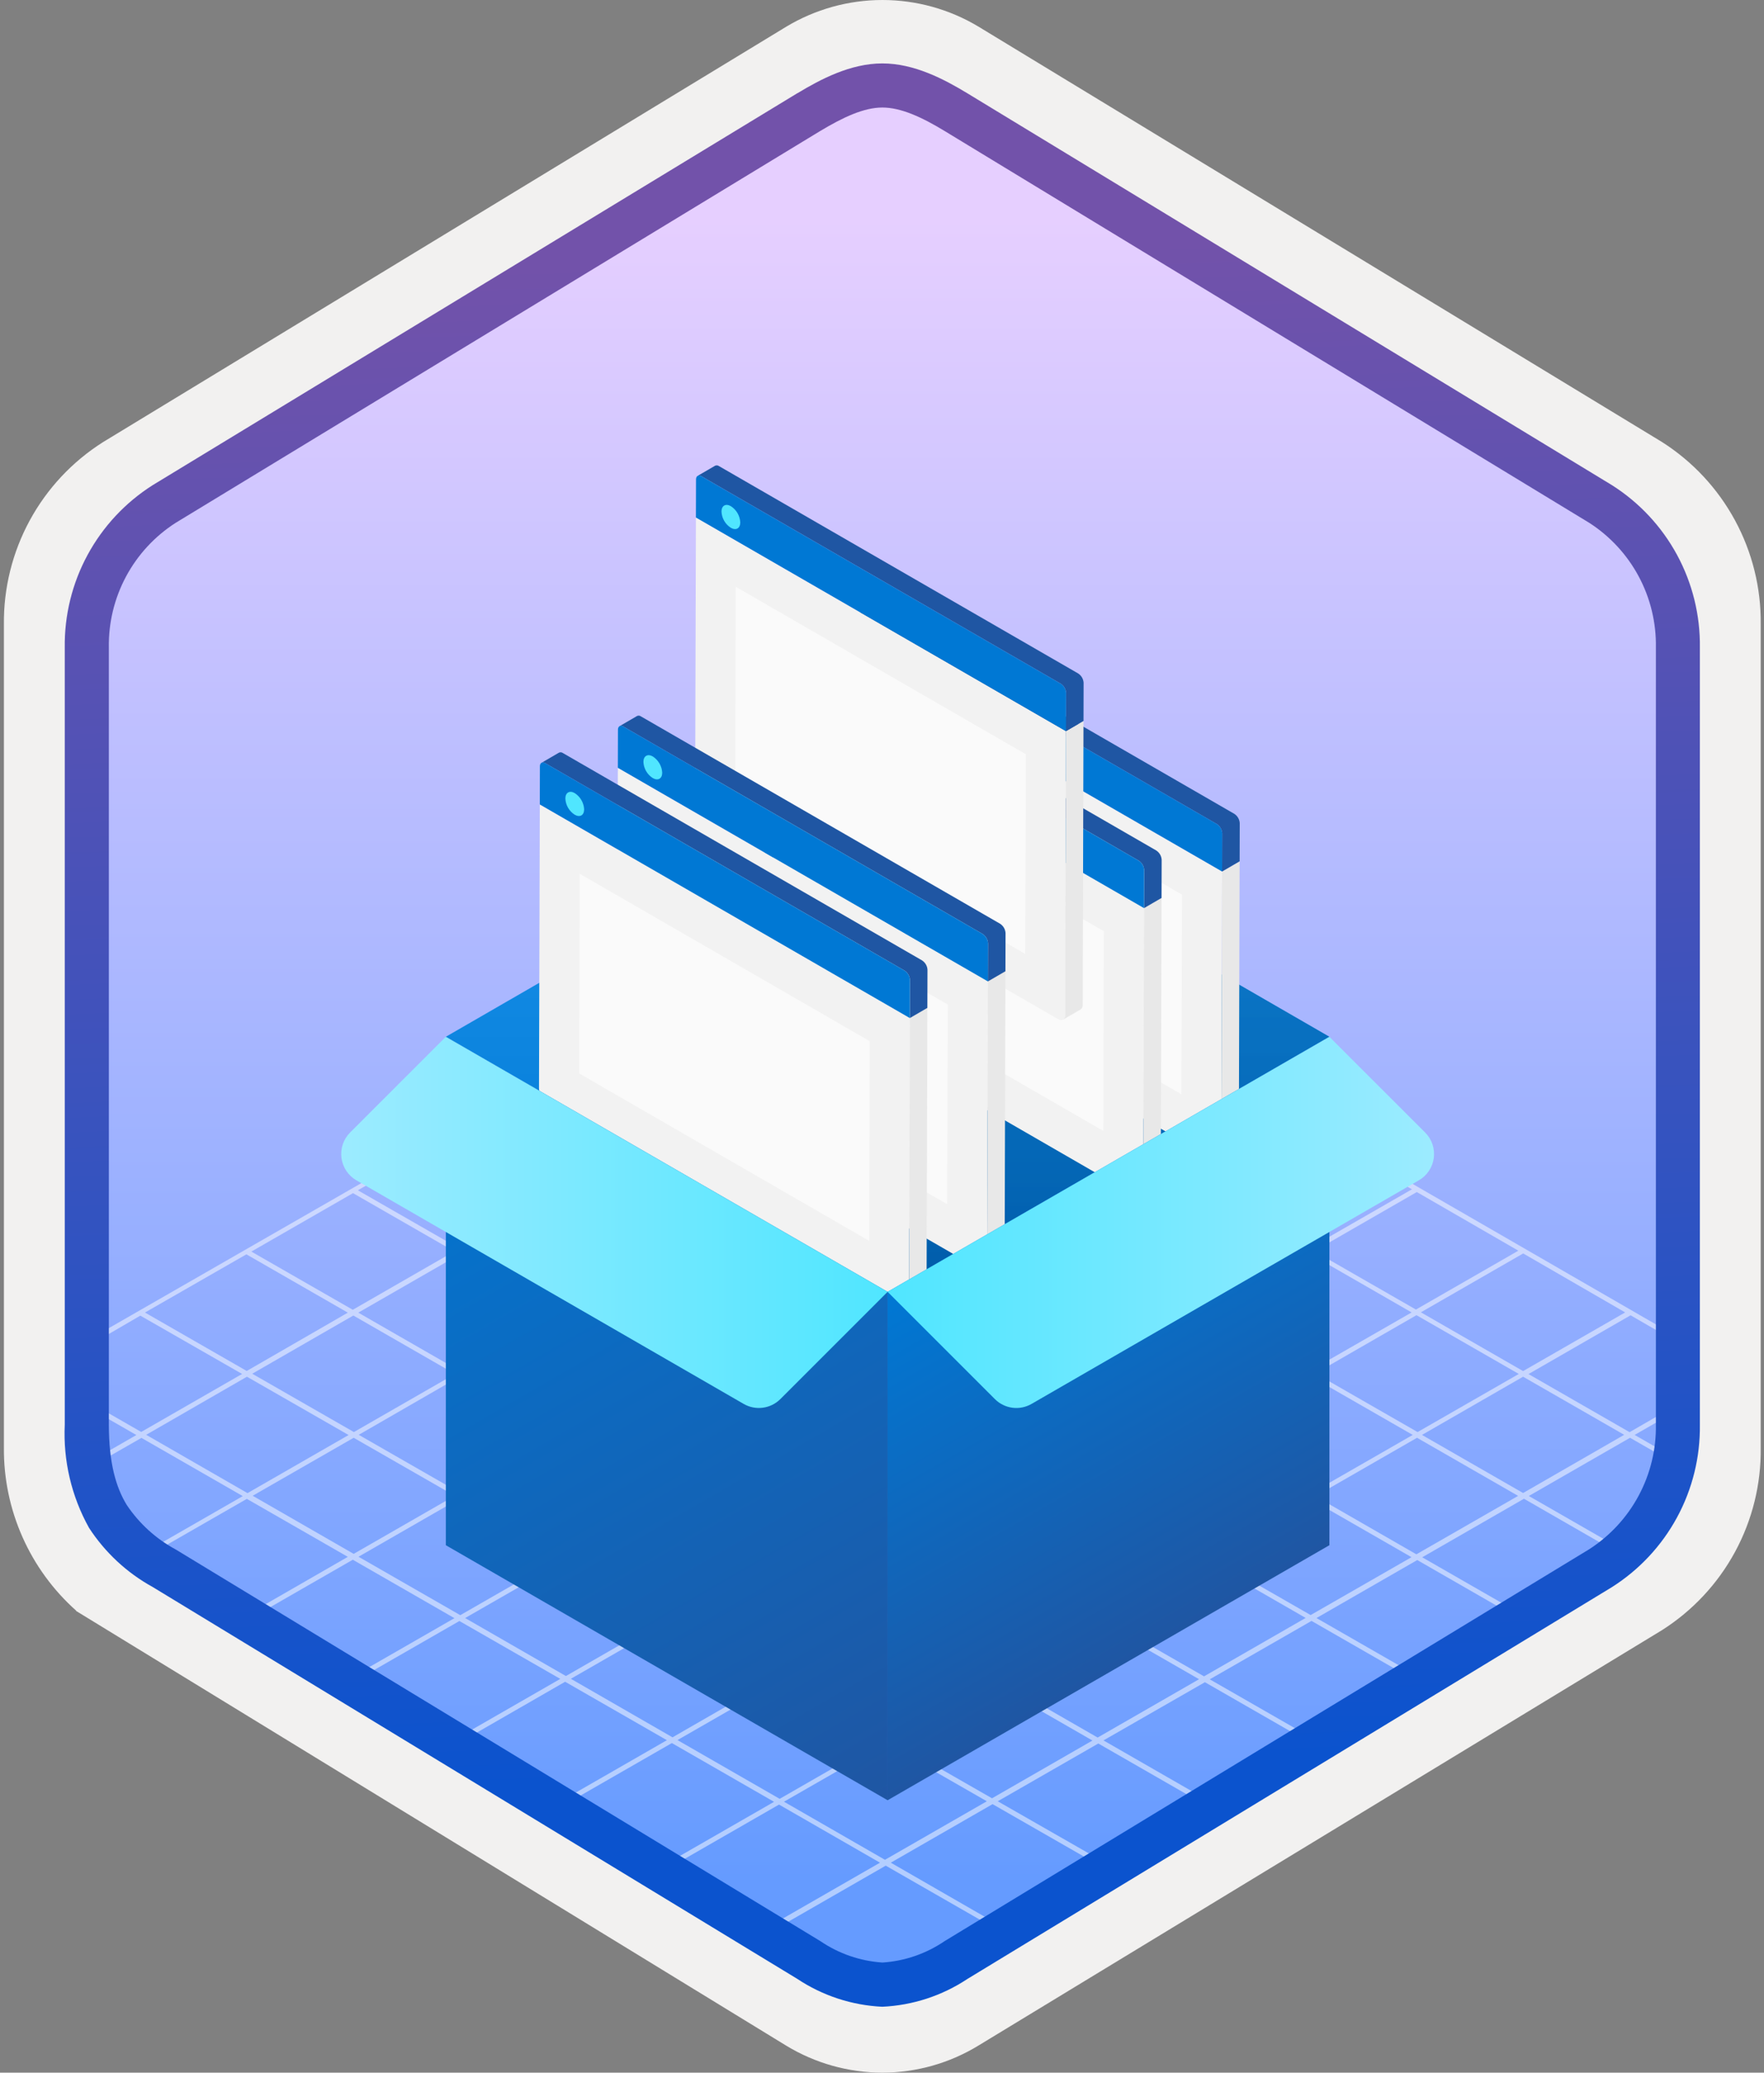
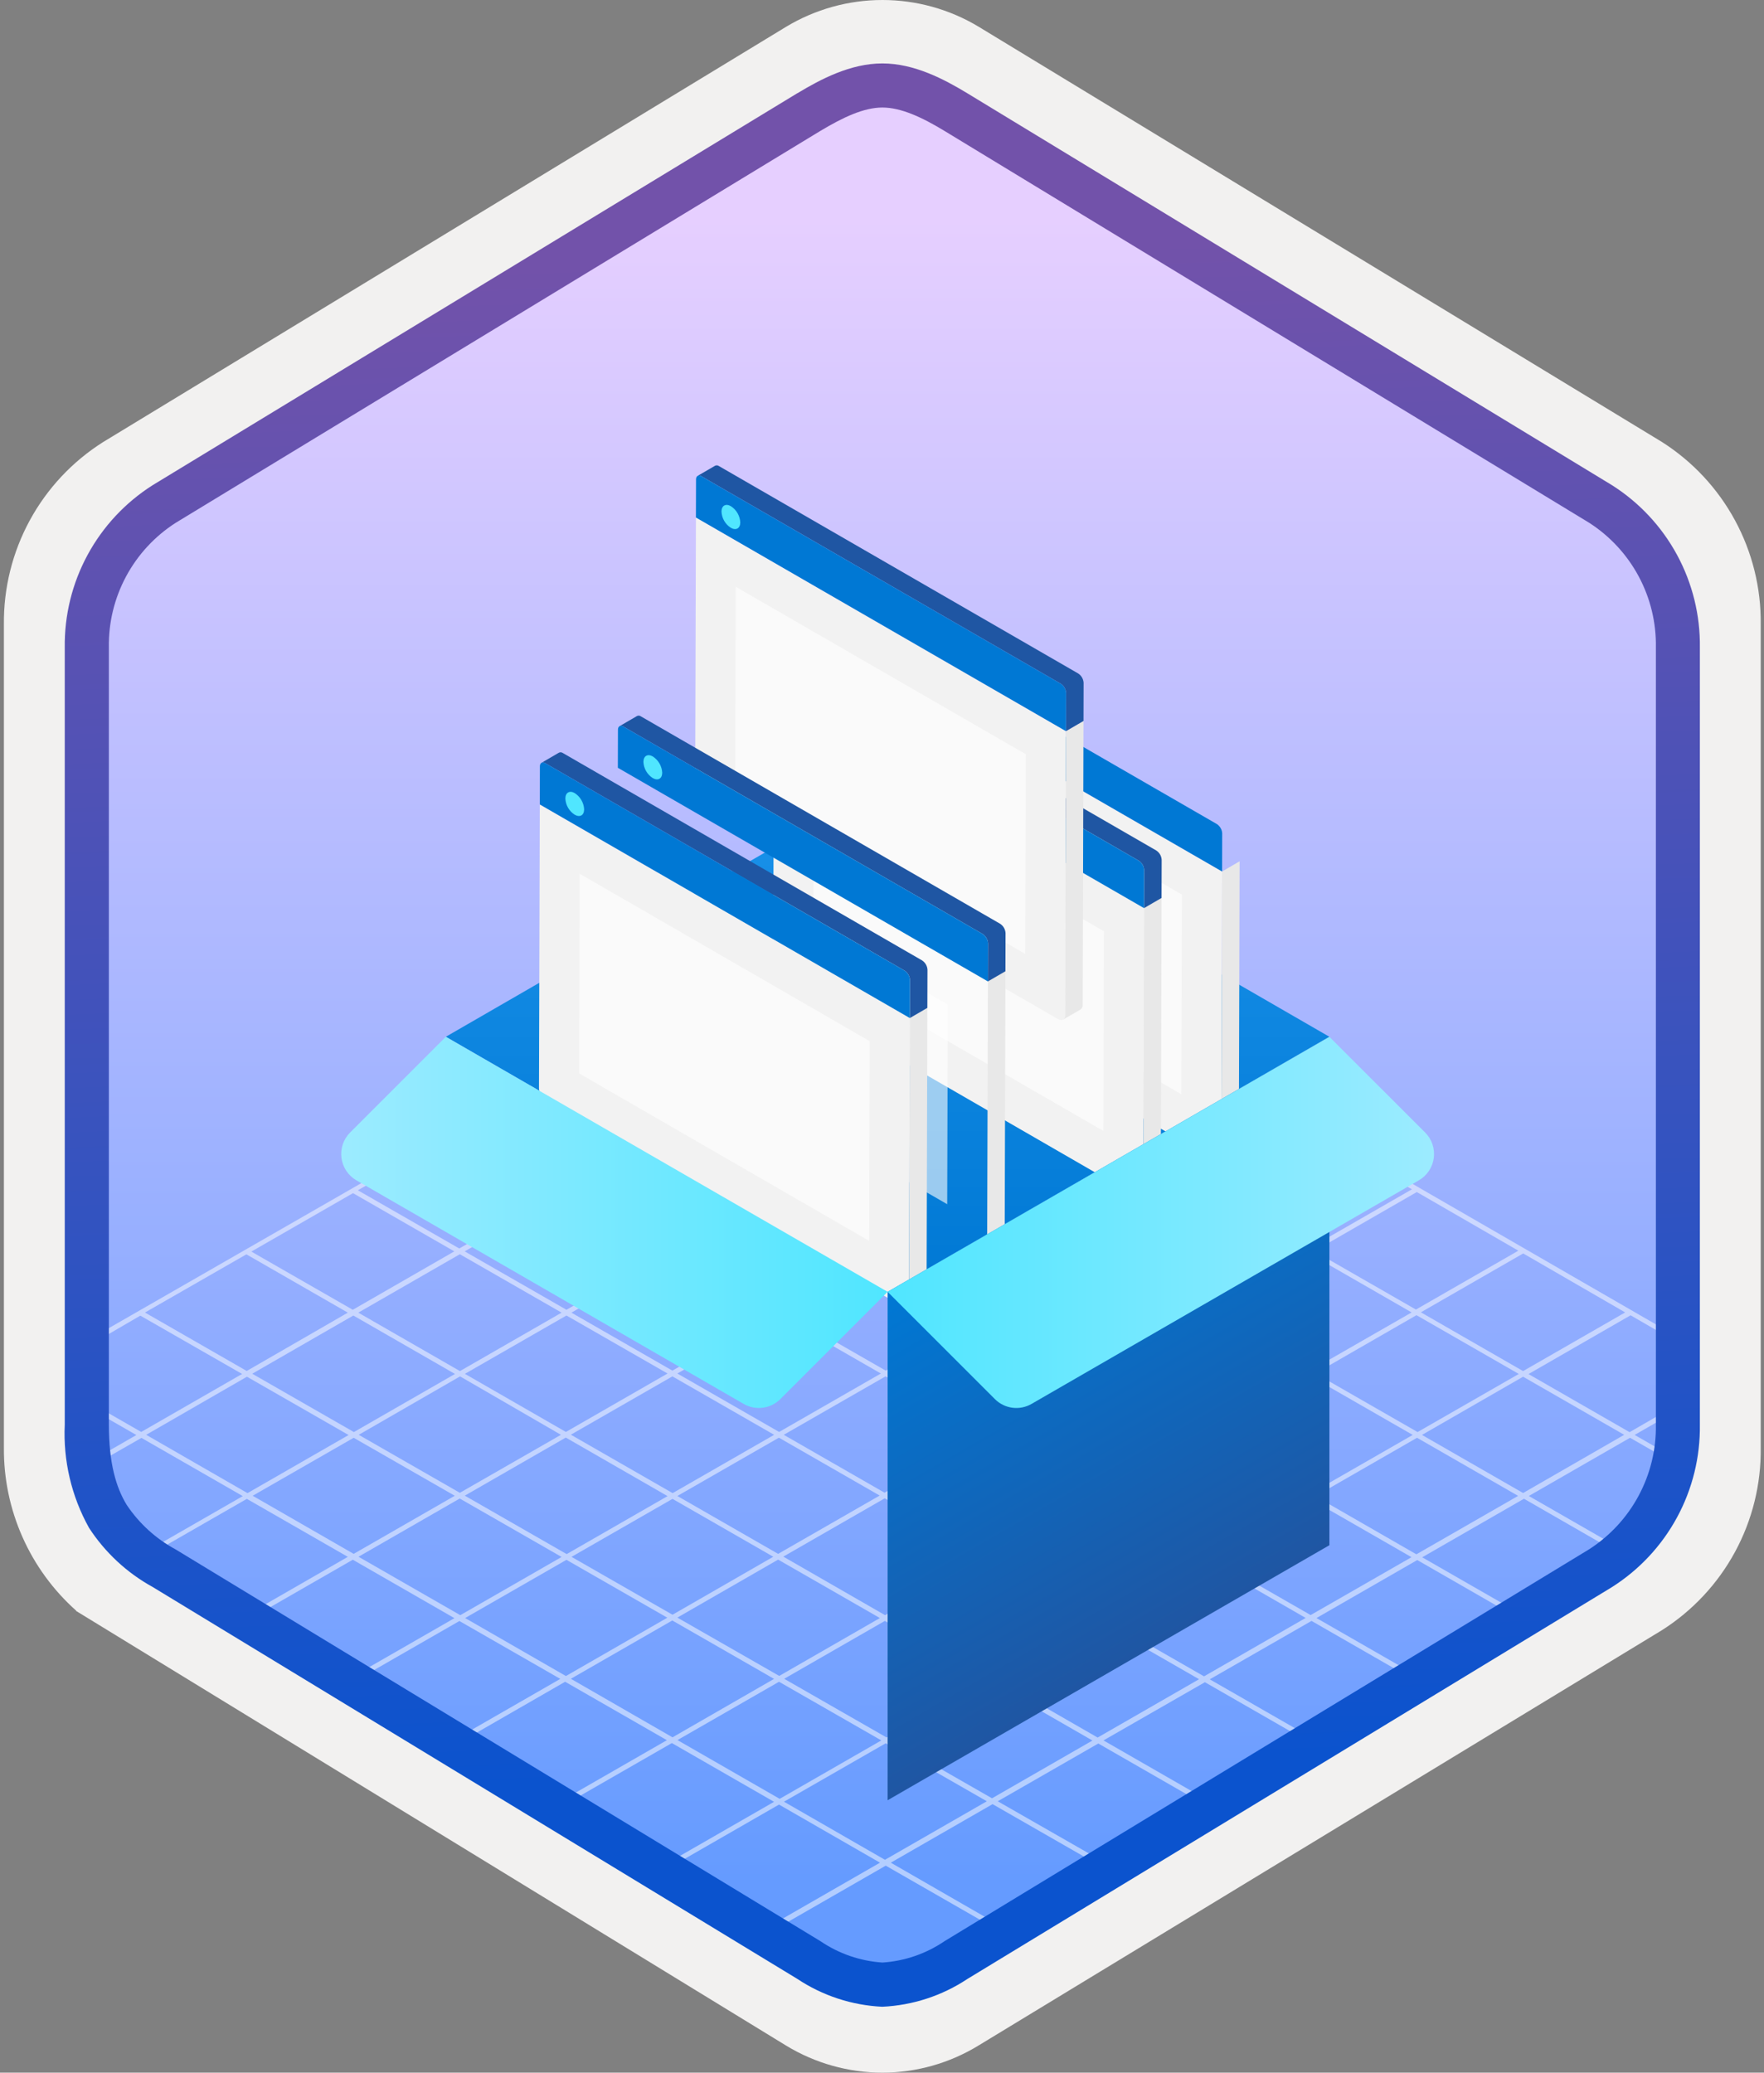
<svg xmlns="http://www.w3.org/2000/svg" width="160" height="188" viewBox="0 0 160 188" fill="none">
  <rect x="0" y="0" width="160" height="188" fill="#808080" stroke="none" />
  <g clip-path="url(#clip0_1326_465)">
    <path d="M80.034 188.003C83.115 187.997 86.136 187.143 88.764 185.533L150.733 147.873C153.515 146.109 155.8 143.664 157.37 140.769C158.94 137.874 159.743 134.626 159.703 131.333V56.623C159.739 53.33 158.935 50.083 157.365 47.189C155.795 44.294 153.513 41.849 150.733 40.083L88.764 2.423C86.129 0.838 83.113 0 80.039 0C76.964 0 73.948 0.838 71.314 2.423L9.344 40.103C6.56 41.865 4.272 44.309 2.699 47.204C1.125 50.099 0.318 53.348 0.354 56.643V131.342C0.335 134.125 0.91 136.88 2.04 139.423C3.169 141.967 4.827 144.24 6.904 146.092V146.122L71.314 185.553C73.942 187.15 76.958 187.997 80.034 188.003V188.003ZM80.684 6.953C82.634 6.953 85.114 8.163 86.824 9.213L147.583 46.403C151.333 48.683 153.453 55.283 153.453 60.033L152.823 131.332C152.823 136.082 149.623 140.352 145.873 142.632L85.474 179.012C82.044 181.102 79.254 181.102 75.814 179.012L14.604 142.542C10.854 140.262 7.834 136.062 7.834 131.332V57.693C7.866 55.327 8.475 53.005 9.607 50.928C10.74 48.851 12.363 47.081 14.334 45.773L74.914 9.213C76.614 8.173 78.734 6.953 80.684 6.953V6.953Z" fill="#F2F1F0" />
    <path fill-rule="evenodd" clip-rule="evenodd" d="M87.934 10.533C85.561 9.062 82.825 8.283 80.034 8.283C77.242 8.283 74.506 9.062 72.134 10.533L16.004 44.862C13.477 46.474 11.405 48.704 9.982 51.342C8.559 53.979 7.833 56.936 7.874 59.932V128.033C7.834 131.029 8.559 133.986 9.982 136.623C11.405 139.26 13.478 141.491 16.004 143.103L72.134 177.433C74.506 178.903 77.242 179.683 80.034 179.683C82.825 179.683 85.561 178.903 87.934 177.433L144.063 143.103C146.588 141.489 148.66 139.259 150.082 136.622C151.505 133.985 152.231 131.028 152.193 128.033V59.932C152.231 56.937 151.505 53.98 150.082 51.344C148.659 48.707 146.588 46.476 144.063 44.862L87.934 10.533Z" fill="url(#paint0_linear_1326_465)" />
    <g opacity="0.5">
      <path d="M12.729 119.335L21.959 124.625L12.809 129.885L8.209 127.245V127.775L12.369 130.164L8.689 132.284L8.829 132.715L12.829 130.424L22.019 135.705L12.899 140.944L11.249 139.995L11.459 140.625L79.969 180.225L80.399 179.934L71.069 174.554L80.339 169.225L89.539 174.505L89.949 174.225L80.799 168.955L90.029 163.645L99.389 169.015L99.619 168.605L90.499 163.385L99.619 158.145L108.859 163.455L109.189 163.095L100.089 157.865L109.289 152.585L118.479 157.865L119.019 157.655L109.729 152.324L118.959 147.025L128.099 152.275L128.639 152.064L119.409 146.765L128.549 141.505L137.699 146.765L138.229 146.554L128.999 141.255L138.229 135.944L147.319 141.174L147.849 140.965L138.669 135.694L147.849 130.414L152.539 133.105V132.615L148.269 130.155L152.809 127.544V127.015L147.809 129.905L138.639 124.635L147.899 119.304L153.079 122.304V121.794L109.779 96.794L90.519 85.674L90.329 85.604L80.939 80.184L80.509 79.904L8.729 121.125V121.664L12.729 119.335ZM13.259 130.145L22.399 124.875L31.619 130.164L22.449 135.434L13.259 130.145ZM71.089 130.145L80.319 124.845L89.459 130.085L80.229 135.395L71.089 130.145ZM79.789 135.655L70.579 140.944L61.439 135.694L70.649 130.405L79.789 135.655ZM80.789 124.585L89.939 119.324L99.069 124.574L89.919 129.835L80.789 124.585ZM80.339 124.324L71.109 119.025L80.269 113.765L89.499 119.064L80.339 124.324ZM79.899 124.585L70.669 129.885L61.439 124.585L70.669 119.284L79.899 124.585ZM70.219 130.145L61.009 135.434L51.779 130.135L60.989 124.845L70.219 130.145ZM60.549 135.705L51.399 140.965L42.159 135.664L51.319 130.395L60.549 135.705ZM60.999 135.955L70.139 141.205L60.999 146.465L51.839 141.215L60.999 135.955ZM70.579 141.465L79.809 146.765L70.679 152.015L61.439 146.725L70.579 141.465ZM71.049 141.194L80.249 135.905L89.479 141.205L80.279 146.505L71.049 141.194ZM80.699 135.655L89.919 130.345L99.149 135.645L89.929 140.955L80.699 135.655ZM90.369 130.085L99.519 124.824L108.749 130.135L99.599 135.395L90.369 130.085ZM99.959 124.574L109.189 119.265L118.419 124.574L109.189 129.875L99.959 124.574ZM99.519 124.314L90.389 119.064L99.619 113.765L108.739 119.015L99.519 124.314ZM89.939 118.814L80.709 113.505L89.939 108.205L99.169 113.505L89.939 118.814ZM80.269 113.255L71.109 107.985L80.339 102.684L89.499 107.944L80.269 113.255ZM79.819 113.505L70.669 118.775L61.499 113.505L70.659 108.245L79.819 113.505ZM70.219 119.025L60.989 124.324L51.829 119.064L61.059 113.765L70.219 119.025ZM60.549 124.585L51.329 129.885L42.169 124.615L51.379 119.324L60.549 124.585ZM50.879 130.145L41.709 135.405L32.539 130.145L41.729 124.845L50.879 130.145ZM41.249 135.674L32.079 140.944L22.919 135.674L32.079 130.414L41.249 135.674ZM41.699 135.924L50.939 141.225L41.749 146.505L32.519 141.205L41.699 135.924ZM51.379 141.485L60.529 146.735L51.329 152.025L42.189 146.765L51.379 141.485ZM60.979 146.985L70.209 152.284L60.999 157.585L51.779 152.275L60.979 146.985ZM70.659 152.544L79.939 157.865L70.719 163.164L61.449 157.835L70.659 152.544ZM71.129 152.275L80.259 147.025L89.529 152.355L80.409 157.595L71.129 152.275ZM80.719 146.755L89.929 141.465L99.199 146.794L89.999 152.085L80.719 146.755ZM90.369 141.205L99.599 135.905L108.869 141.235L99.639 146.534L90.369 141.205ZM100.039 135.645L109.189 130.385L118.459 135.715L109.319 140.975L100.039 135.645ZM109.639 130.135L118.859 124.824L128.139 130.155L118.909 135.455L109.639 130.135ZM119.309 124.574L128.479 119.294L137.759 124.625L128.579 129.895L119.309 124.574ZM118.859 124.314L109.639 119.015L118.809 113.735L128.039 119.044L118.859 124.314ZM109.189 118.755L100.059 113.505L109.229 108.235L118.359 113.485L109.189 118.755ZM99.619 113.255L90.389 107.944L99.559 102.684L108.789 107.985L99.619 113.255ZM89.939 107.694L80.779 102.424L89.949 97.164L99.109 102.424L89.939 107.694ZM80.339 102.174L71.069 96.844L80.219 91.574L89.499 96.904L80.339 102.174ZM79.889 102.424L70.659 107.735L61.409 102.414L70.629 97.104L79.889 102.424ZM70.219 107.985L61.059 113.255L51.819 107.944L60.969 102.674L70.219 107.985ZM60.609 113.505L51.379 118.804L42.149 113.505L51.369 108.194L60.609 113.505ZM50.939 119.064L41.719 124.365L32.499 119.064L41.709 113.765L50.939 119.064ZM41.269 124.625L32.099 129.895L22.879 124.605L32.049 119.324L41.269 124.625ZM13.269 141.194L22.389 135.955L31.549 141.215L22.409 146.475L13.269 141.194ZM22.849 146.735L31.999 141.475L41.219 146.775L32.049 152.044L22.849 146.735ZM32.499 152.304L41.669 147.034L50.819 152.284L41.619 157.574L32.499 152.304ZM42.069 157.835L51.259 152.544L60.489 157.845L51.269 163.145L42.069 157.835ZM51.719 163.405L60.939 158.105L70.209 163.434L60.969 168.745L51.719 163.405ZM70.549 174.284L61.409 169.005L70.659 163.684L79.819 168.955L70.549 174.284ZM80.269 168.694L71.109 163.424L80.339 158.125L89.509 163.385L80.269 168.694ZM89.979 163.115L80.799 157.855L89.929 152.605L99.089 157.875L89.979 163.115ZM99.559 157.605L90.399 152.335L99.589 147.044L108.759 152.314L99.559 157.605ZM109.209 152.054L100.039 146.794L109.269 141.485L118.429 146.755L109.209 152.054ZM118.879 146.495L109.709 141.235L118.859 135.975L128.029 141.245L118.879 146.495ZM128.469 140.985L119.309 135.715L128.529 130.414L137.699 135.684L128.469 140.985ZM147.319 130.145L138.149 135.424L128.979 130.155L138.149 124.875L147.319 130.145ZM147.409 119.044L138.149 124.365L128.879 119.034L138.159 113.694L147.409 119.044ZM137.719 113.444L128.429 118.784L119.199 113.485L128.509 108.125L137.719 113.444ZM128.069 107.875L118.759 113.225L109.629 107.985L118.969 102.615L128.069 107.875ZM118.519 102.355L109.179 107.725L99.949 102.424L109.319 97.044L118.519 102.355ZM108.869 96.784L99.509 102.164L90.339 96.904L99.729 91.514L108.869 96.784ZM99.289 91.254L89.899 96.644L80.619 91.324L90.019 85.904L99.289 91.254ZM80.479 80.394L89.579 85.644L80.169 91.064L71.029 85.814L80.479 80.394ZM70.589 86.074L79.729 91.324L70.579 96.594L61.429 91.334L70.589 86.074ZM60.979 91.584L70.129 96.844L60.909 102.155L51.749 96.894L60.979 91.584ZM51.299 97.144L60.469 102.414L51.319 107.684L42.139 102.414L51.299 97.144ZM41.699 102.664L50.869 107.944L41.659 113.245L32.459 107.965L41.699 102.664ZM32.019 108.225L41.209 113.505L31.999 118.804L22.799 113.525L32.019 108.225ZM22.349 113.775L31.549 119.064L22.379 124.355L13.149 119.054L22.349 113.775Z" fill="white" />
    </g>
    <path fill-rule="evenodd" clip-rule="evenodd" d="M80.034 9.753C81.714 9.753 83.604 10.623 85.664 11.873L144.133 47.413C146.025 48.626 147.575 50.303 148.636 52.284C149.697 54.266 150.233 56.486 150.193 58.733V129.213C150.232 131.459 149.695 133.679 148.634 135.66C147.574 137.641 146.024 139.319 144.133 140.533L85.674 176.073C84.004 177.21 82.06 177.88 80.044 178.013C78.028 177.88 76.084 177.21 74.414 176.073L15.934 140.543C14.147 139.578 12.623 138.191 11.494 136.503C10.514 134.903 9.874 132.683 9.874 129.223V58.743C9.834 56.496 10.37 54.276 11.431 52.294C12.492 50.313 14.042 48.636 15.934 47.423L74.394 11.883C76.484 10.633 78.344 9.753 80.034 9.753ZM87.744 179.503L146.203 143.963C148.682 142.392 150.717 140.213 152.114 137.632C153.511 135.052 154.223 132.157 154.183 129.223V58.743C154.223 55.809 153.511 52.913 152.114 50.333C150.717 47.753 148.682 45.573 146.203 44.003L87.744 8.463C85.634 7.183 82.924 5.753 80.034 5.753C77.134 5.753 74.424 7.193 72.334 8.453H72.324L13.854 44.003C11.375 45.573 9.34 47.753 7.943 50.333C6.546 52.913 5.834 55.809 5.874 58.743V129.223C5.721 132.487 6.483 135.728 8.074 138.583C9.529 140.821 11.514 142.666 13.854 143.953L72.314 179.493C74.607 181.019 77.272 181.893 80.024 182.023C82.778 181.897 85.446 181.026 87.744 179.503V179.503Z" fill="url(#paint1_linear_1326_465)" />
    <path d="M40.438 94.041L80.51 70.903L120.579 94.041L80.51 117.176L40.438 94.041Z" fill="url(#paint2_linear_1326_465)" />
-     <path opacity="0.4" d="M80.51 70.903V117.176L120.58 94.041L80.51 70.903Z" fill="url(#paint3_linear_1326_465)" />
+     <path opacity="0.4" d="M80.51 70.903V117.176L80.51 70.903Z" fill="url(#paint3_linear_1326_465)" />
    <path d="M77.283 59.671L110.848 79.049L110.775 104.808C110.773 105.21 110.484 105.375 110.129 105.17L77.846 86.531C77.661 86.41 77.507 86.248 77.397 86.056C77.286 85.865 77.222 85.65 77.21 85.429L77.283 59.671Z" fill="#F2F2F2" />
    <path opacity="0.6" d="M80.849 84.068L80.898 65.955L107.208 81.144L107.156 99.257L80.849 84.068Z" fill="white" />
    <path d="M110.774 104.808L110.847 79.049L112.437 78.125L112.364 103.884C112.372 103.962 112.359 104.041 112.326 104.112C112.294 104.184 112.242 104.245 112.178 104.291L110.588 105.215C110.652 105.169 110.704 105.108 110.736 105.036C110.769 104.965 110.782 104.886 110.774 104.808V104.808Z" fill="#E8E8E8" />
-     <path d="M79.025 54.973C79.081 54.947 79.143 54.937 79.204 54.943C79.266 54.949 79.324 54.971 79.374 55.008L111.954 73.818C112.098 73.911 112.217 74.036 112.302 74.183C112.388 74.331 112.438 74.496 112.447 74.666L112.438 78.125L110.848 79.049L110.857 75.59C110.848 75.42 110.798 75.254 110.712 75.107C110.627 74.96 110.508 74.835 110.364 74.742L77.784 55.932C77.734 55.895 77.676 55.873 77.614 55.867C77.553 55.861 77.491 55.871 77.435 55.897L79.025 54.973Z" fill="#1F56A3" />
    <path d="M110.364 74.742C110.508 74.835 110.627 74.96 110.712 75.107C110.798 75.254 110.848 75.42 110.857 75.59L110.848 79.049L77.283 59.671L77.292 56.465L77.293 56.212C77.293 55.903 77.51 55.773 77.784 55.931L110.364 74.742Z" fill="#0078D4" />
-     <path d="M80.454 58.645C80.702 58.805 80.909 59.022 81.057 59.278C81.205 59.533 81.29 59.82 81.306 60.115C81.305 60.661 80.919 60.875 80.449 60.603C80.2 60.444 79.994 60.228 79.846 59.973C79.699 59.718 79.615 59.431 79.602 59.136C79.603 58.59 79.989 58.376 80.454 58.645Z" fill="#50E6FF" />
    <path d="M70.202 62.995L103.767 82.373L103.694 108.131C103.693 108.534 103.404 108.699 103.049 108.494L70.766 89.855C70.581 89.734 70.427 89.571 70.316 89.38C70.205 89.188 70.141 88.974 70.129 88.753L70.202 62.995Z" fill="#F2F2F2" />
    <path opacity="0.6" d="M73.767 87.392L73.819 69.279L100.126 84.468L100.075 102.581L73.767 87.392Z" fill="white" />
    <path d="M103.694 108.131L103.767 82.373L105.357 81.449L105.284 107.207C105.292 107.286 105.278 107.365 105.246 107.436C105.213 107.508 105.162 107.569 105.097 107.615L103.507 108.539C103.572 108.493 103.623 108.432 103.656 108.36C103.688 108.289 103.702 108.21 103.694 108.131V108.131Z" fill="#E8E8E8" />
    <path d="M71.945 58.297C72.001 58.271 72.062 58.26 72.124 58.267C72.185 58.273 72.244 58.295 72.293 58.331L104.874 77.142C105.017 77.234 105.136 77.359 105.222 77.507C105.308 77.654 105.357 77.82 105.367 77.99L105.357 81.449L103.767 82.373L103.777 78.914C103.767 78.744 103.718 78.578 103.632 78.431C103.546 78.284 103.427 78.158 103.284 78.066L70.703 59.255C70.654 59.219 70.595 59.197 70.534 59.191C70.473 59.184 70.411 59.195 70.355 59.221L71.945 58.297Z" fill="#1F56A3" />
    <path d="M103.284 78.066C103.427 78.158 103.546 78.284 103.632 78.431C103.718 78.578 103.767 78.744 103.777 78.914L103.767 82.373L70.202 62.995L70.211 59.789L70.212 59.535C70.213 59.226 70.43 59.097 70.703 59.255L103.284 78.066Z" fill="#0078D4" />
    <path d="M73.374 61.968C73.622 62.129 73.828 62.346 73.976 62.601C74.124 62.857 74.21 63.144 74.226 63.438C74.224 63.985 73.839 64.199 73.368 63.927C73.12 63.768 72.913 63.552 72.766 63.297C72.618 63.041 72.534 62.755 72.521 62.46C72.523 61.914 72.908 61.7 73.374 61.968Z" fill="#50E6FF" />
    <path d="M63.122 46.94L96.686 66.319L96.614 92.077C96.612 92.48 96.323 92.644 95.968 92.439L63.685 73.801C63.5 73.68 63.346 73.517 63.236 73.325C63.125 73.134 63.061 72.919 63.049 72.698L63.122 46.94Z" fill="#F2F2F2" />
    <path opacity="0.6" d="M66.686 71.337L66.737 53.224L93.046 68.413L92.995 86.526L66.686 71.337Z" fill="white" />
    <path d="M96.614 92.077L96.686 66.319L98.276 65.395L98.204 91.153C98.211 91.231 98.198 91.31 98.165 91.382C98.132 91.453 98.081 91.515 98.017 91.56L96.427 92.484C96.491 92.439 96.543 92.377 96.575 92.306C96.608 92.234 96.621 92.155 96.614 92.077V92.077Z" fill="#E8E8E8" />
    <path d="M64.864 42.242C64.92 42.216 64.982 42.206 65.043 42.212C65.105 42.218 65.163 42.24 65.213 42.277L97.793 61.087C97.937 61.18 98.056 61.305 98.141 61.452C98.227 61.6 98.277 61.765 98.286 61.935L98.277 65.395L96.687 66.319L96.696 62.859C96.687 62.689 96.637 62.524 96.552 62.376C96.466 62.229 96.347 62.104 96.204 62.011L63.623 43.201C63.573 43.164 63.515 43.142 63.453 43.136C63.392 43.13 63.33 43.14 63.274 43.166L64.864 42.242Z" fill="#1F56A3" />
    <path d="M96.203 62.011C96.347 62.104 96.466 62.229 96.551 62.376C96.637 62.524 96.687 62.689 96.696 62.859L96.686 66.319L63.122 46.94L63.131 43.735L63.132 43.481C63.132 43.172 63.349 43.043 63.623 43.201L96.203 62.011Z" fill="#0078D4" />
    <path d="M66.293 45.914C66.541 46.075 66.748 46.291 66.896 46.547C67.044 46.802 67.129 47.089 67.145 47.384C67.144 47.93 66.758 48.144 66.288 47.873C66.039 47.714 65.833 47.498 65.685 47.242C65.538 46.987 65.454 46.7 65.441 46.405C65.442 45.859 65.828 45.645 66.293 45.914Z" fill="#50E6FF" />
-     <path d="M56.041 69.642L89.606 89.021L89.533 114.779C89.532 115.182 89.243 115.347 88.888 115.141L56.605 96.503C56.42 96.382 56.266 96.219 56.155 96.028C56.044 95.836 55.98 95.621 55.968 95.4L56.041 69.642Z" fill="#F2F2F2" />
    <path opacity="0.6" d="M59.607 94.04L59.658 75.927L85.966 91.116L85.915 109.229L59.607 94.04Z" fill="white" />
    <path d="M89.533 114.779L89.606 89.021L91.196 88.097L91.123 113.855C91.131 113.933 91.118 114.012 91.085 114.084C91.052 114.155 91.001 114.217 90.936 114.262L89.346 115.186C89.411 115.141 89.462 115.079 89.495 115.008C89.528 114.936 89.541 114.857 89.533 114.779V114.779Z" fill="#E8E8E8" />
    <path d="M57.784 64.944C57.84 64.918 57.901 64.908 57.963 64.914C58.024 64.92 58.083 64.943 58.132 64.979L90.713 83.79C90.856 83.882 90.975 84.007 91.061 84.155C91.147 84.302 91.196 84.468 91.206 84.638L91.196 88.097L89.606 89.021L89.616 85.562C89.606 85.391 89.556 85.226 89.471 85.079C89.385 84.931 89.266 84.806 89.123 84.713L56.542 65.903C56.493 65.867 56.434 65.844 56.373 65.838C56.312 65.832 56.25 65.843 56.194 65.868L57.784 64.944Z" fill="#1F56A3" />
    <path d="M89.123 84.713C89.266 84.806 89.385 84.931 89.471 85.079C89.556 85.226 89.606 85.391 89.616 85.562L89.606 89.021L56.041 69.642L56.05 66.437L56.051 66.183C56.052 65.874 56.269 65.745 56.542 65.903L89.123 84.713Z" fill="#0078D4" />
    <path d="M59.213 68.616C59.461 68.777 59.667 68.994 59.815 69.249C59.963 69.504 60.049 69.791 60.065 70.086C60.063 70.632 59.678 70.846 59.207 70.575C58.959 70.416 58.752 70.2 58.605 69.945C58.457 69.689 58.373 69.402 58.36 69.108C58.362 68.561 58.747 68.347 59.213 68.616Z" fill="#50E6FF" />
    <path d="M48.961 72.966L82.525 92.345L82.452 118.103C82.451 118.506 82.162 118.67 81.807 118.465L49.524 99.827C49.339 99.706 49.185 99.543 49.074 99.352C48.964 99.16 48.9 98.945 48.888 98.724L48.961 72.966Z" fill="#F2F2F2" />
    <path opacity="0.6" d="M52.526 97.363L52.577 79.25L78.885 94.439L78.834 112.552L52.526 97.363Z" fill="white" />
    <path d="M82.452 118.103L82.525 92.345L84.115 91.421L84.042 117.179C84.05 117.257 84.037 117.336 84.004 117.408C83.971 117.479 83.92 117.541 83.856 117.586L82.266 118.51C82.33 118.465 82.381 118.403 82.414 118.332C82.447 118.26 82.46 118.181 82.452 118.103V118.103Z" fill="#E8E8E8" />
    <path d="M50.703 68.268C50.759 68.242 50.821 68.232 50.882 68.238C50.944 68.244 51.002 68.267 51.052 68.303L83.632 87.113C83.775 87.206 83.895 87.331 83.98 87.478C84.066 87.626 84.116 87.791 84.125 87.962L84.115 91.421L82.525 92.345L82.535 88.886C82.526 88.715 82.476 88.55 82.39 88.403C82.305 88.255 82.185 88.13 82.042 88.037L49.462 69.227C49.412 69.191 49.353 69.168 49.292 69.162C49.231 69.156 49.169 69.166 49.113 69.192L50.703 68.268Z" fill="#1F56A3" />
    <path d="M82.042 88.037C82.185 88.13 82.305 88.255 82.39 88.403C82.476 88.55 82.526 88.715 82.535 88.886L82.525 92.345L48.961 72.966L48.97 69.761L48.97 69.507C48.971 69.198 49.188 69.069 49.462 69.227L82.042 88.037Z" fill="#0078D4" />
    <path d="M52.132 71.94C52.38 72.101 52.587 72.317 52.734 72.573C52.883 72.828 52.968 73.115 52.984 73.41C52.983 73.956 52.597 74.17 52.127 73.899C51.878 73.74 51.672 73.524 51.524 73.268C51.377 73.013 51.293 72.726 51.28 72.431C51.281 71.885 51.667 71.671 52.132 71.94Z" fill="#50E6FF" />
-     <path d="M80.51 117.176V163.292L40.438 140.159V94.041L80.51 117.176Z" fill="url(#paint4_linear_1326_465)" />
    <path d="M80.51 117.176V163.292L120.58 140.159V94.041L80.51 117.176Z" fill="url(#paint5_linear_1326_465)" />
    <path d="M120.579 94.041L129.266 102.727C129.565 103.026 129.791 103.389 129.926 103.789C130.062 104.189 130.104 104.615 130.049 105.034C129.994 105.453 129.843 105.853 129.609 106.205C129.374 106.556 129.062 106.848 128.696 107.06L93.563 127.343C93.038 127.646 92.428 127.768 91.827 127.689C91.226 127.61 90.668 127.334 90.239 126.906L80.509 117.176L120.579 94.041Z" fill="url(#paint6_linear_1326_465)" />
    <path d="M40.438 94.041L31.756 102.723C31.457 103.022 31.231 103.386 31.095 103.787C30.959 104.188 30.917 104.614 30.972 105.034C31.027 105.453 31.178 105.854 31.413 106.206C31.648 106.558 31.961 106.851 32.328 107.063L67.451 127.341C67.977 127.645 68.589 127.767 69.191 127.687C69.793 127.608 70.352 127.332 70.782 126.903L80.509 117.176L40.438 94.041Z" fill="url(#paint7_linear_1326_465)" />
  </g>
  <defs>
    <linearGradient id="paint0_linear_1326_465" x1="80.034" y1="170.568" x2="80.034" y2="19.761" gradientUnits="userSpaceOnUse">
      <stop stop-color="#659BFF" />
      <stop offset="1" stop-color="#E6CFFF" />
    </linearGradient>
    <linearGradient id="paint1_linear_1326_465" x1="82.616" y1="160.581" x2="77.264" y2="23.085" gradientUnits="userSpaceOnUse">
      <stop stop-color="#0B53CE" />
      <stop offset="1" stop-color="#7252AA" />
    </linearGradient>
    <linearGradient id="paint2_linear_1326_465" x1="80.509" y1="117.176" x2="80.509" y2="70.82" gradientUnits="userSpaceOnUse">
      <stop stop-color="#0078D4" />
      <stop offset="1" stop-color="#1B93EB" />
    </linearGradient>
    <linearGradient id="paint3_linear_1326_465" x1="100.544" y1="117.176" x2="100.544" y2="70.82" gradientUnits="userSpaceOnUse">
      <stop stop-color="#003067" />
      <stop offset="0.2" stop-color="#003F7C" />
      <stop offset="0.47" stop-color="#004F90" />
      <stop offset="0.74" stop-color="#00589D" />
      <stop offset="1" stop-color="#005BA1" />
    </linearGradient>
    <linearGradient id="paint4_linear_1326_465" x1="80.475" y1="163.311" x2="40.4" y2="93.898" gradientUnits="userSpaceOnUse">
      <stop stop-color="#1F56A3" />
      <stop offset="1" stop-color="#0078D4" />
    </linearGradient>
    <linearGradient id="paint5_linear_1326_465" x1="110.53" y1="145.961" x2="90.524" y2="111.311" gradientUnits="userSpaceOnUse">
      <stop stop-color="#1F56A3" />
      <stop offset="1" stop-color="#0078D4" />
    </linearGradient>
    <linearGradient id="paint6_linear_1326_465" x1="80.509" y1="110.877" x2="130.073" y2="110.877" gradientUnits="userSpaceOnUse">
      <stop stop-color="#50E6FF" />
      <stop offset="1" stop-color="#9CEBFF" />
    </linearGradient>
    <linearGradient id="paint7_linear_1326_465" x1="80.509" y1="110.876" x2="30.948" y2="110.876" gradientUnits="userSpaceOnUse">
      <stop stop-color="#50E6FF" />
      <stop offset="1" stop-color="#9CEBFF" />
    </linearGradient>
    <clipPath id="clip0_1326_465">
      <rect width="159.356" height="188" fill="white" transform="translate(0.355)" />
    </clipPath>
  </defs>
</svg>